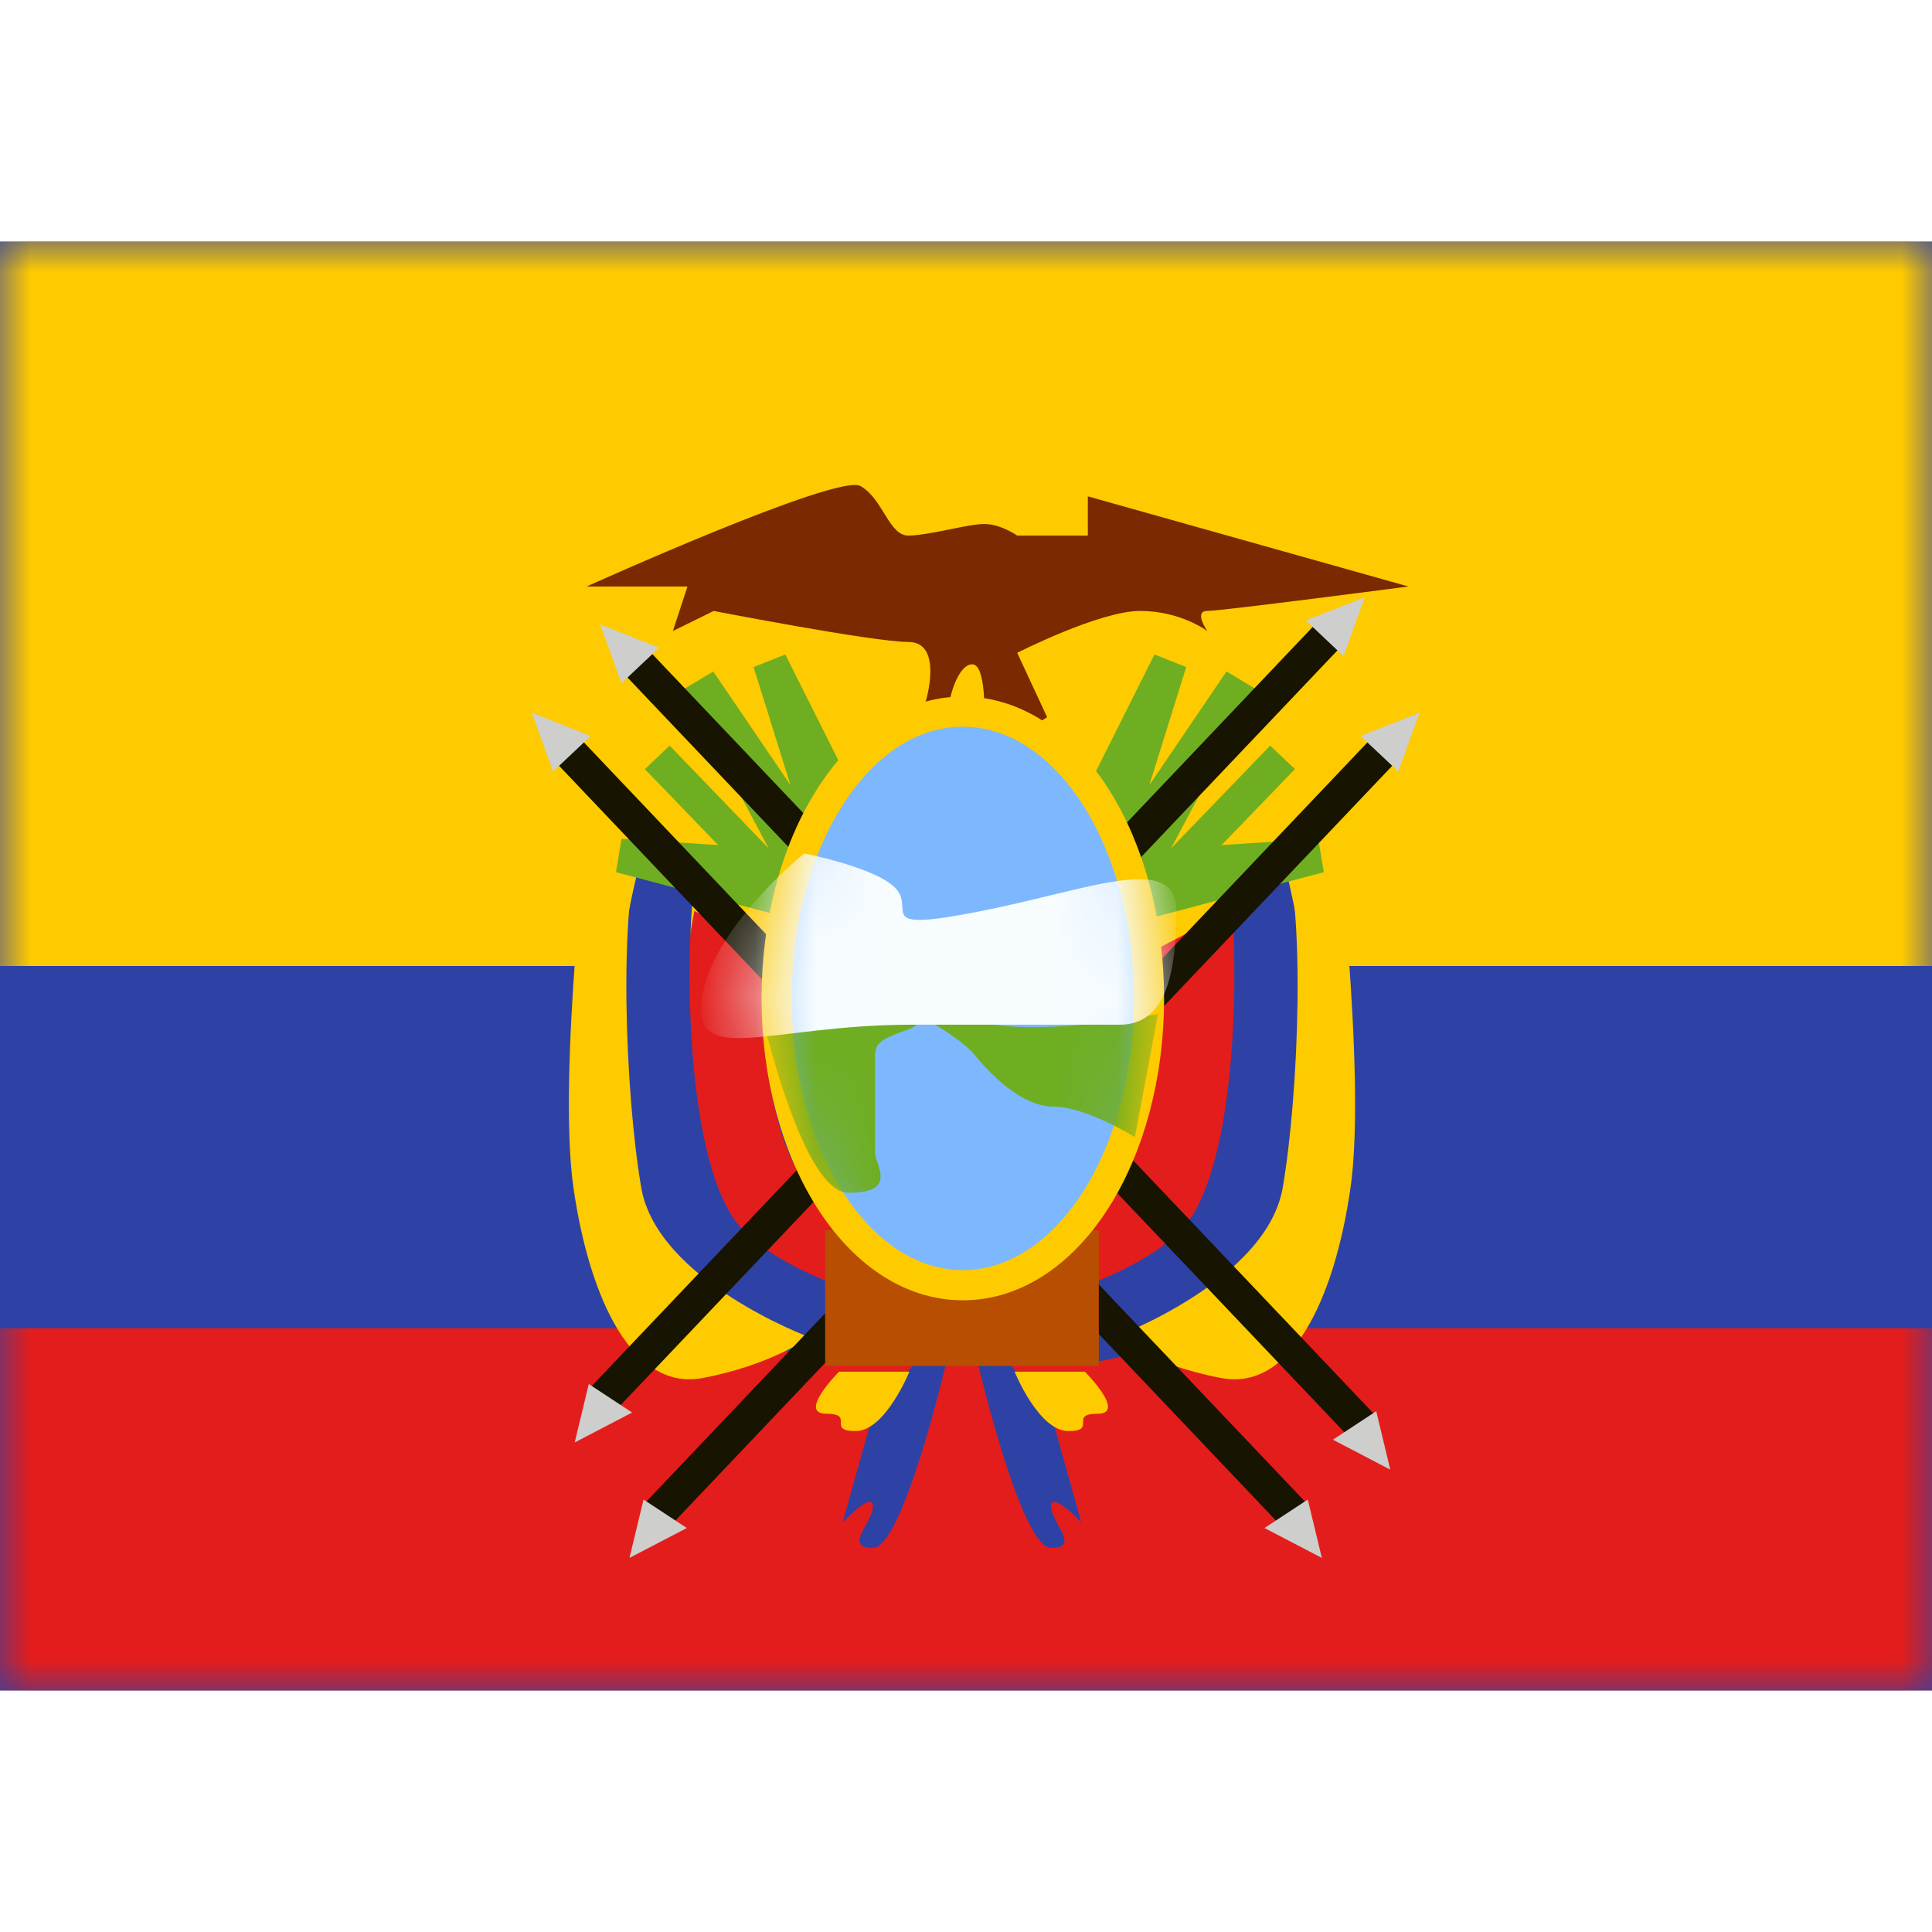
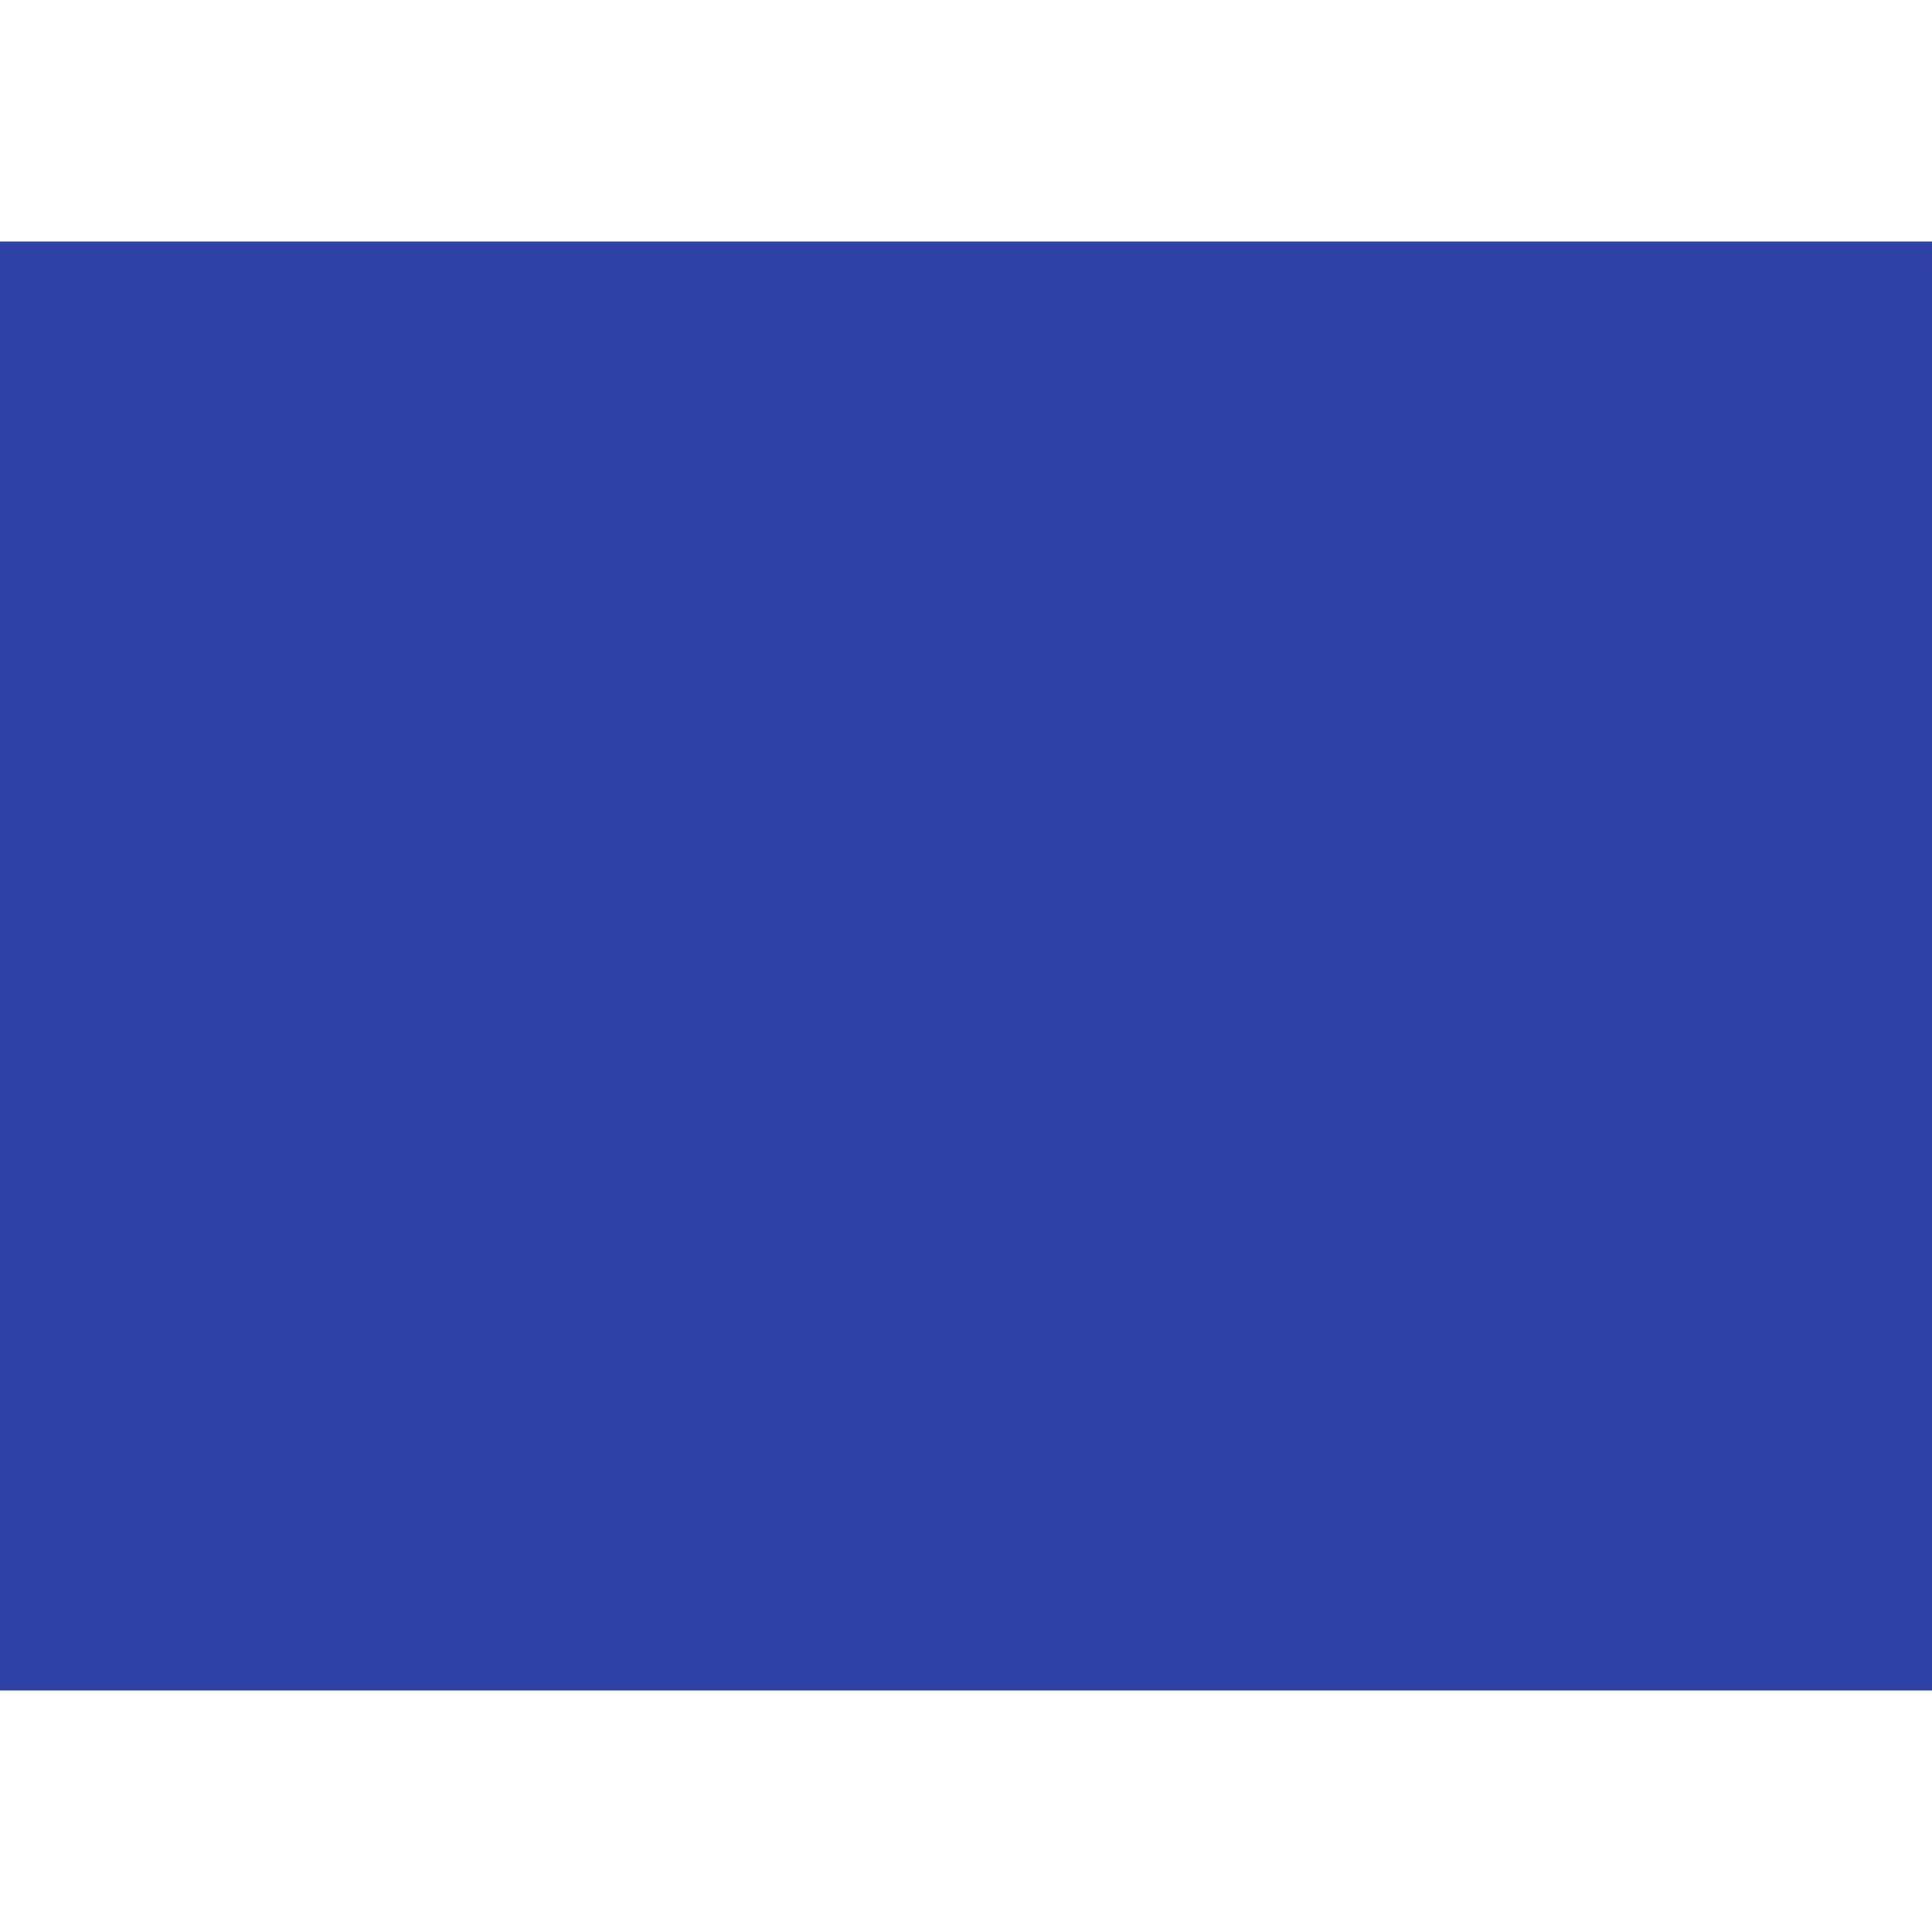
<svg xmlns="http://www.w3.org/2000/svg" width="800" height="800" viewBox="0 0 32 24">
  <g fill="none">
    <path fill="#2E42A5" fill-rule="evenodd" d="M0 0v24h32V0z" clip-rule="evenodd" />
    <mask id="flagpackEc0" width="32" height="24" x="0" y="0" maskUnits="userSpaceOnUse" style="mask-type:luminance">
-       <path fill="#fff" fill-rule="evenodd" d="M0 0v24h32V0z" clip-rule="evenodd" />
-     </mask>
+       </mask>
    <g mask="url(#flagpackEc0)">
-       <path fill="#FECA00" fill-rule="evenodd" d="M0 0v12h32V0z" clip-rule="evenodd" />
+       <path fill="#FECA00" fill-rule="evenodd" d="M0 0v12h32z" clip-rule="evenodd" />
      <path fill="#E31D1C" fill-rule="evenodd" d="M0 18v6h32v-6z" clip-rule="evenodd" />
      <path fill="#7B2900" fill-rule="evenodd" d="M9.717 5.714s4.156-1.877 4.534-1.664c.378.213.469.821.795.821c.326 0 .983-.192 1.257-.192c.274 0 .545.192.545.192h1.17v-.65l5.309 1.493s-3.096.405-3.33.405c-.233 0 0 .333 0 .333s-.441-.333-1.113-.333c-.673 0-2.036.694-2.036.694l.496 1.066l-.496.314l-.545-.314s.035-.876-.2-.876c-.234 0-.406.563-.406.876c0 .314-.65.314-.65.314l.29-.587s.29-.973-.29-.973c-.581 0-3.226-.514-3.226-.514l-.676.333l.242-.738z" clip-rule="evenodd" />
      <path fill="#E31D1C" fill-rule="evenodd" d="M11.501 15.774c-.648-1.458 0-4.687 0-4.687l1.261.66c-.15.754-.173 2.179.299 3.344s2.255 2.082 2.255 2.082s.9.2-.468.345c-1.366.145-2.698-.286-3.347-1.744m3.232 5.743c-.406 0 .813-2.71.813-2.71l.376-.752s.046 3.189-.212 3.462c-.165.175-.353.125-.574.067a1.563 1.563 0 0 0-.403-.067" clip-rule="evenodd" />
      <path fill="#2E42A5" fill-rule="evenodd" d="M10.327 15.298c-.544-2.177.304-5.133.304-5.133l.854.61c-.126 1.125-.126 4.036.596 5.297c.722 1.262 3.887 1.791 3.887 1.791s-.624.462-1.77.678c-1.145.216-3.328-1.066-3.871-3.243m3.629 5.92l.502-1.793l.707-.866h.51s-.717 3.08-1.217 3.08c-.325 0-.228-.178-.12-.376c.059-.107.12-.22.12-.313c0-.266-.502.267-.502.267" clip-rule="evenodd" />
      <path fill="#FECA00" fill-rule="evenodd" d="M9.498 15.671c-.27-1.874.27-6.351.27-6.351l.853.61c-.386 1.084-.266 4.196 0 5.741s2.785 2.477 2.785 2.477s-.624.461-1.77.677c-1.144.216-1.868-1.28-2.138-3.154m4.189 3.745c-.486 0 .211-.697.211-.697h1.164s-.398.984-.89.984c-.246 0-.245-.072-.245-.144c.001-.072.002-.143-.24-.143" clip-rule="evenodd" />
      <path fill="#E31D1C" fill-rule="evenodd" d="M20.365 15.774c.65-1.458 0-4.687 0-4.687l-1.26.66c.15.754.173 2.179-.3 3.344c-.47 1.165-2.254 2.082-2.254 2.082s-.9.2.467.345c1.367.145 2.699-.286 3.347-1.744m-3.232 5.743c.407 0-.812-2.71-.812-2.71l-.376-.752s-.046 3.189.212 3.462c.165.175.353.125.573.067c.124-.032.258-.067.403-.067" clip-rule="evenodd" />
      <path fill="#2E42A5" fill-rule="evenodd" d="M21.54 15.298c.543-2.177-.305-5.133-.305-5.133l-.853.61c.125 1.125.125 4.036-.596 5.297c-.722 1.262-3.888 1.791-3.888 1.791s.625.462 1.77.678c1.145.216 3.328-1.066 3.872-3.243m-3.63 5.92l-.501-1.793l-.708-.866h-.509s.717 3.08 1.217 3.08c.325 0 .228-.178.12-.376c-.059-.107-.12-.22-.12-.313c0-.266.502.267.502.267" clip-rule="evenodd" />
-       <path fill="#FECA00" fill-rule="evenodd" d="M22.369 15.671c.27-1.874-.27-6.351-.27-6.351l-.853.61c.386 1.084.266 4.196 0 5.741s-2.786 2.477-2.786 2.477s.625.461 1.77.677c1.145.216 1.87-1.28 2.139-3.154m-4.189 3.745c.486 0-.212-.697-.212-.697h-1.163s.398.984.89.984c.246 0 .245-.072.244-.144c0-.072-.001-.143.241-.143" clip-rule="evenodd" />
      <path fill="#6FAE21" d="m10.203 10.446l.091-.552l1.601.103l-1.214-1.258l.41-.389l1.641 1.702l-1.404-2.64l.486-.29l1.278 1.881l-.61-1.954l.525-.209l1.965 3.92l-.754-.049l.074.237l.642.17l-.146.544l-.298-.08l.278.892l-.483-.71l.841 1.58l-2.066-2.14zm11.723 0l-.091-.552l-1.601.103l1.214-1.258l-.41-.389l-1.642 1.702l1.405-2.64l-.486-.29l-1.278 1.881l.61-1.954l-.525-.209l-1.965 3.92l.754-.049l-.074.237l-.642.17l.146.544l.298-.08l-.278.892l.483-.71l-.841 1.58l2.066-2.14z" />
-       <path fill="#171401" d="m11.067 21.311l-.413-.386l12.19-12.834l.413.385z" />
      <path fill="#CECECC" fill-rule="evenodd" d="m22.535 8.19l.625.589l.352-.975zM11.376 21.309l-.717-.472l-.233.967z" clip-rule="evenodd" />
      <path fill="#171401" d="m10.16 19.399l-.412-.386l12.19-12.835l.412.386z" />
      <path fill="#CECECC" fill-rule="evenodd" d="m21.628 6.277l.625.59l.353-.975zM10.47 19.396l-.718-.472l-.233.968z" clip-rule="evenodd" />
      <path fill="#171401" d="m21.253 21.311l.413-.386L9.476 8.091l-.413.385z" />
      <path fill="#CECECC" fill-rule="evenodd" d="m9.785 8.19l-.625.589l-.353-.975zm11.159 13.119l.717-.472l.233.967z" clip-rule="evenodd" />
      <path fill="#171401" d="m22.387 19.849l.412-.386l-12.19-12.835l-.413.386z" />
      <path fill="#CECECC" fill-rule="evenodd" d="m10.918 6.727l-.625.59l-.352-.975zm11.159 13.119l.718-.472l.232.968z" clip-rule="evenodd" />
      <path fill="#B74E01" d="M13.667 16.375H18.2v2.25h-4.533z" />
      <path fill="#7DB8FF" stroke="#FECA00" stroke-width=".5" d="M15.948 17.287c.898 0 1.675-.578 2.215-1.435c.541-.86.868-2.033.868-3.315c0-1.283-.327-2.455-.868-3.315c-.54-.857-1.317-1.435-2.215-1.435c-.9 0-1.676.578-2.215 1.435c-.542.86-.869 2.032-.869 3.315c0 1.282.327 2.455.869 3.315c.54.857 1.316 1.435 2.215 1.435Z" />
      <mask id="flagpackEc1" width="8" height="11" x="12" y="7" maskUnits="userSpaceOnUse" style="mask-type:luminance">
-         <path fill="#fff" stroke="#fff" stroke-width=".5" d="M15.948 17.287c.898 0 1.675-.578 2.215-1.435c.541-.86.868-2.033.868-3.315c0-1.283-.327-2.455-.868-3.315c-.54-.857-1.317-1.435-2.215-1.435c-.9 0-1.676.578-2.215 1.435c-.542.86-.869 2.032-.869 3.315c0 1.282.327 2.455.869 3.315c.54.857 1.316 1.435 2.215 1.435Z" />
-       </mask>
+         </mask>
      <g fill-rule="evenodd" clip-rule="evenodd" mask="url(#flagpackEc1)">
        <path fill="#6FAE21" d="M12.88 12.61h1.612s1.108.245.554.439c-.554.193-.554.257-.554.532v1.5c0 .215.394.676-.437.676c-.83 0-1.547-3.416-1.547-3.416zm6.3.186s-1.499.295-2.525.197c-1.026-.099-1.476-.197-1.476-.197s.715.371.97.683c.253.312.774.85 1.304.85s1.344.504 1.344.504z" />
        <path fill="#F7FCFF" d="M13.319 10.136s1.234.238 1.532.596c.297.357-.393.714 1.406.357s3.227-.98 3.227 0s-.157 1.883-.931 1.883h-3.444c-2.361 0-3.648.723-3.483-.44c.165-1.161 1.693-2.396 1.693-2.396" />
      </g>
    </g>
  </g>
</svg>